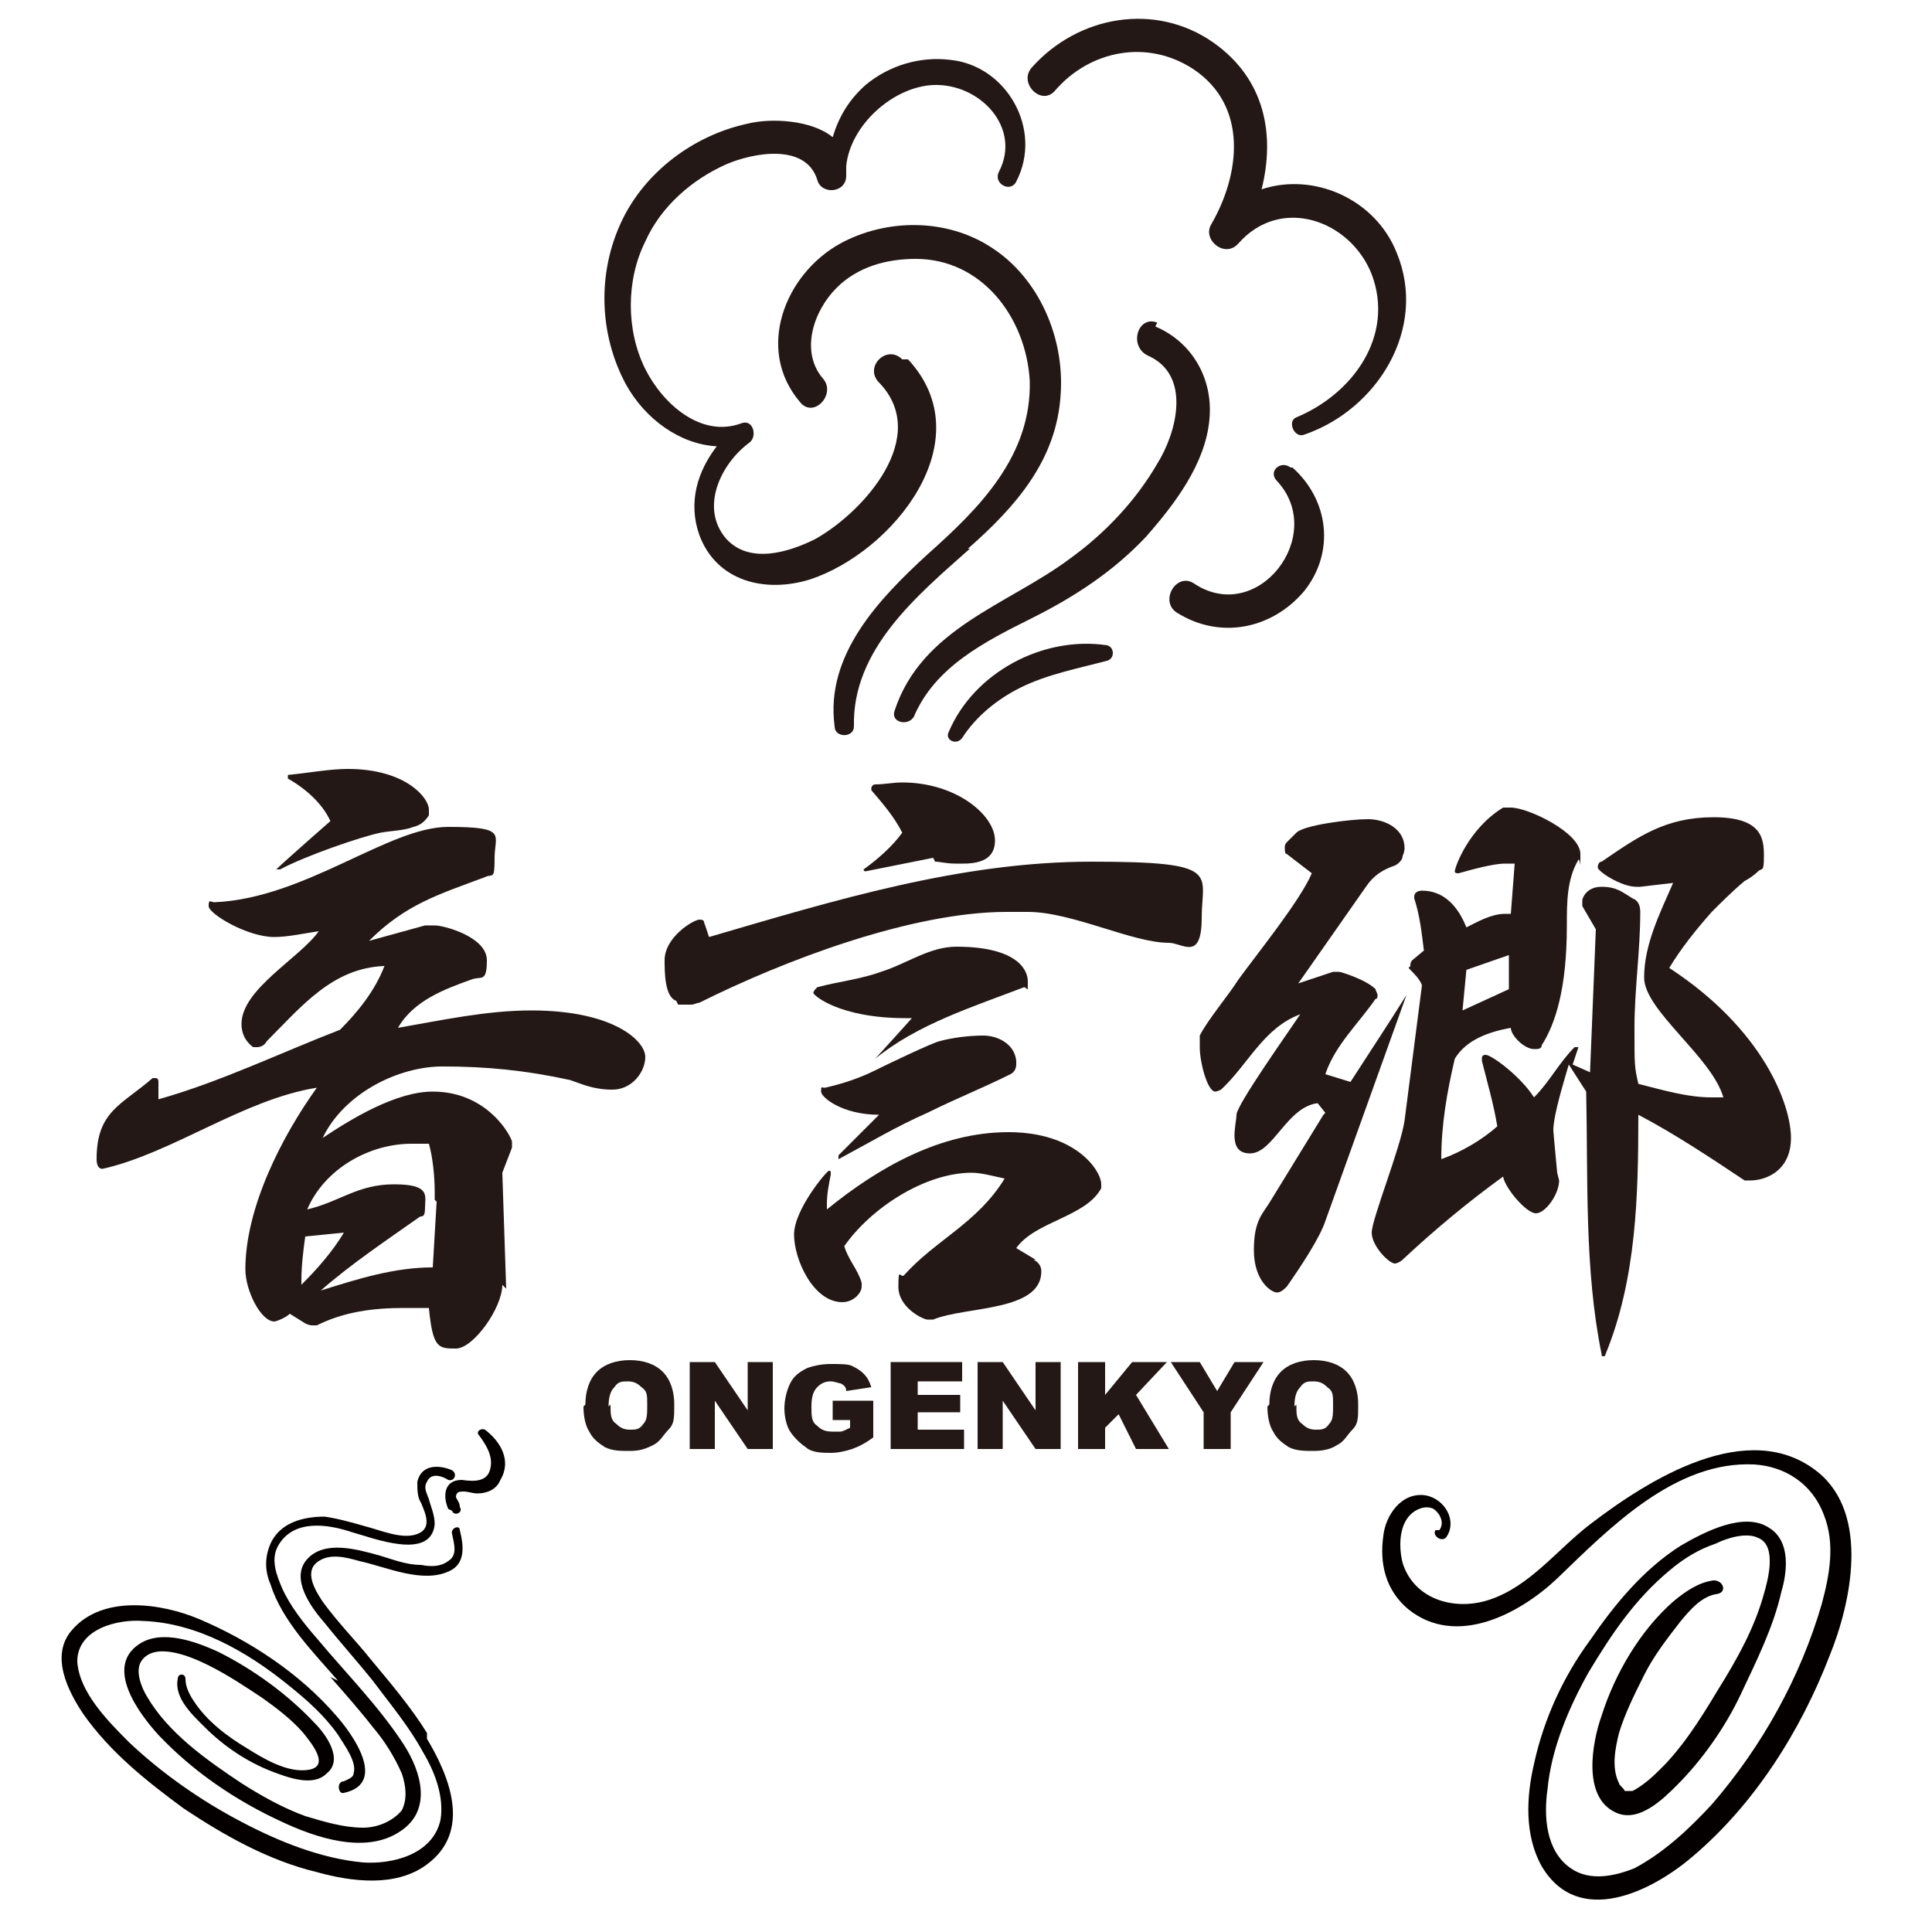
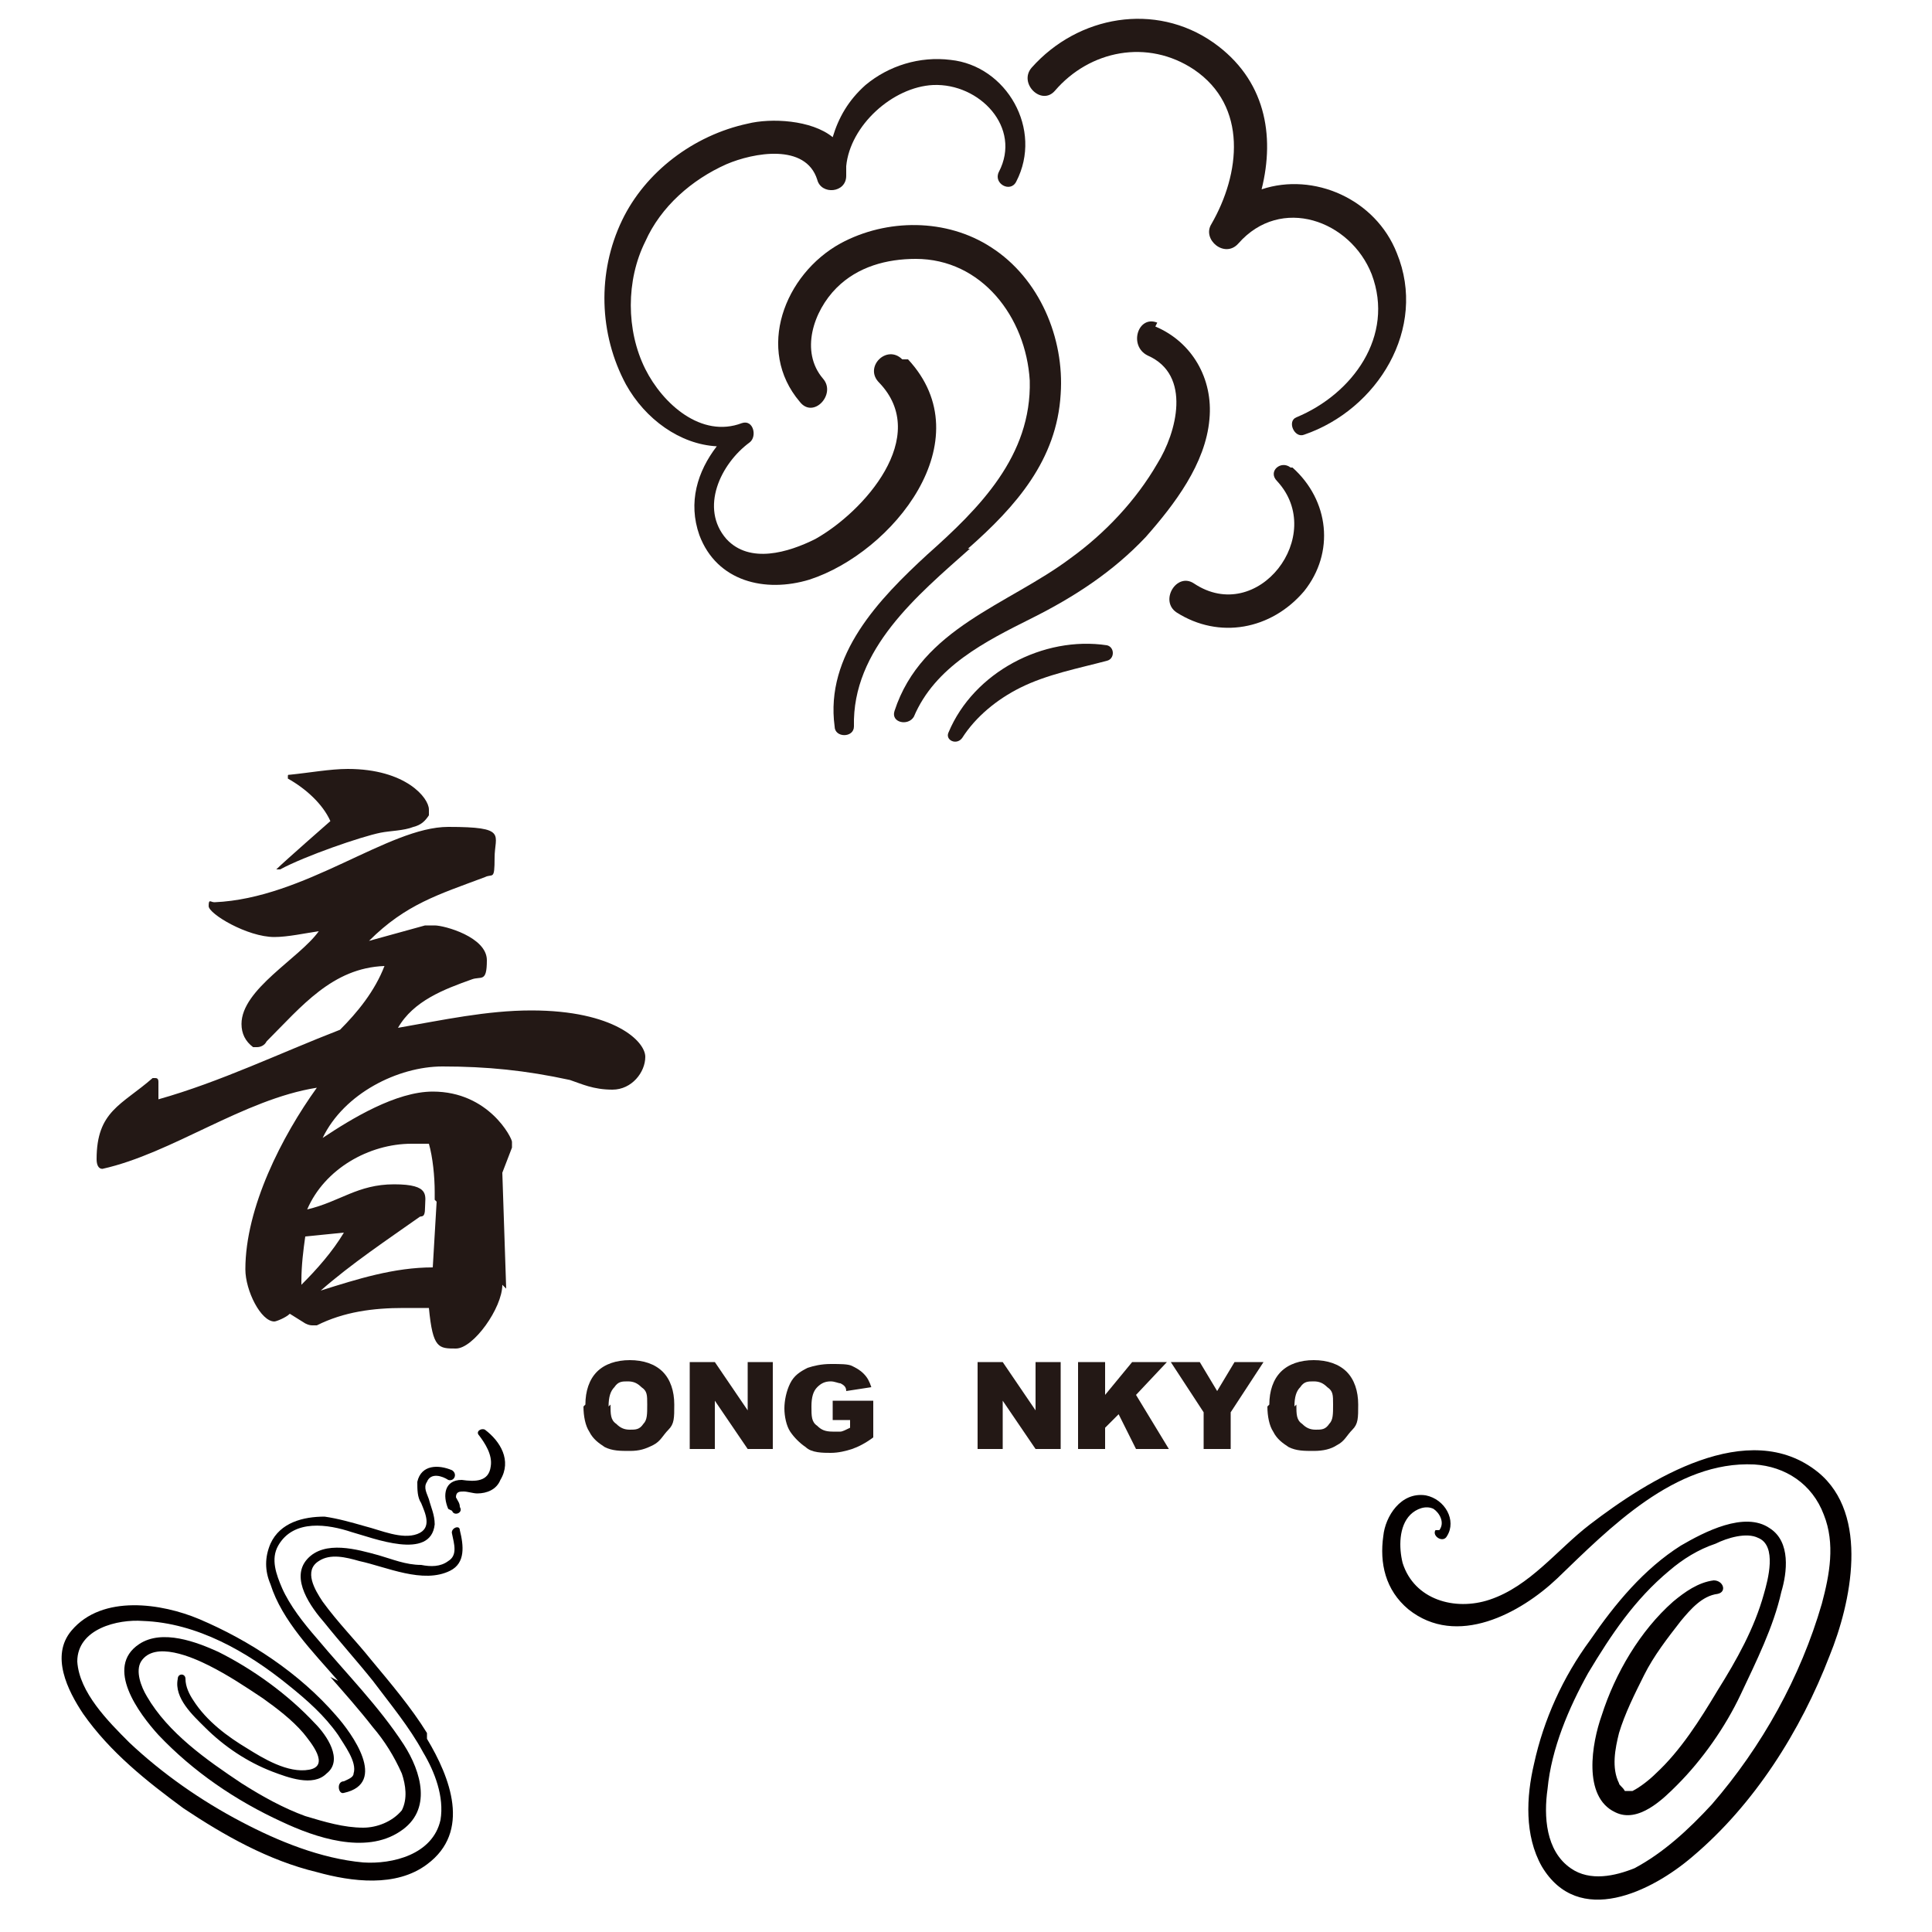
<svg xmlns="http://www.w3.org/2000/svg" id="_レイヤー_1" data-name="レイヤー_1" version="1.1" viewBox="0 0 100 100">
  <defs>
    <style>
      .st0 {
        fill: #231815;
      }

      .st1 {
        fill: #040000;
      }
    </style>
  </defs>
  <g>
    <path class="st0" d="M46.7,18.6c-.8-.8-2,.4-1.2,1.2,2.7,2.8-.8,6.7-3.3,8.1-1.4.7-3.4,1.3-4.6,0-1.4-1.6-.3-3.9,1.2-5,.4-.3.2-1.2-.4-1-2.1.8-4.1-1-5-2.8-1-2-1-4.6,0-6.6.8-1.8,2.4-3.2,4.2-4,1.4-.6,4.1-1.1,4.7.8.2.8,1.5.7,1.5-.2,0-.2,0-.3,0-.5.2-2.1,2.4-4.1,4.5-4.2,2.4-.1,4.6,2.2,3.4,4.5-.3.6.6,1.1.9.5,1.4-2.7-.5-6-3.4-6.3-1.6-.2-3.2.3-4.4,1.3-.9.8-1.4,1.7-1.7,2.7-1.1-.9-3.2-1-4.4-.7-2.8.6-5.3,2.5-6.5,5-1.3,2.7-1.2,5.9.2,8.5,1,1.8,2.8,3.1,4.7,3.2-1,1.3-1.5,2.9-.9,4.6.9,2.4,3.4,3,5.7,2.3,4.3-1.4,9-7.2,5.1-11.4Z" />
    <path class="st0" d="M72.3,13.1c-1.1-2.8-4.3-4.2-7-3.3.7-2.8.2-5.7-2.5-7.6-3-2.1-7-1.4-9.4,1.3-.7.8.5,2,1.2,1.2,1.8-2.1,4.8-2.7,7.2-1.1,2.8,1.9,2.4,5.4.9,8-.5.8.7,1.8,1.4,1,2.2-2.5,5.8-1.2,6.9,1.6,1.2,3.2-1,6.2-3.9,7.4-.5.2-.1,1.1.4.9,3.8-1.3,6.4-5.5,4.8-9.4Z" />
    <path class="st0" d="M50.1,28.4c2.5-2.2,4.6-4.6,4.8-8,.2-2.9-1.1-6-3.6-7.6-2.3-1.5-5.4-1.5-7.8-.2-2.9,1.6-4.4,5.5-2.1,8.2.7.9,1.9-.4,1.2-1.2-1.2-1.4-.5-3.5.7-4.7,1.1-1.1,2.6-1.5,4.1-1.5,3.4,0,5.7,3,5.9,6.3.1,3.9-2.6,6.6-5.3,9-2.5,2.3-5.3,5.2-4.8,8.9,0,.6,1,.6,1,0-.1-4,3.3-6.8,6-9.2Z" />
    <path class="st0" d="M59.9,16.7c-1-.4-1.5,1.2-.5,1.7,2.3,1,1.5,4,.5,5.6-1.1,1.9-2.7,3.6-4.5,4.9-3.2,2.4-7.7,3.6-9.1,7.9-.2.6.7.8,1,.3,1.1-2.6,3.7-3.9,6.1-5.1,2.2-1.1,4.2-2.4,5.9-4.2,1.5-1.7,3.1-3.8,3.3-6.1.2-2.1-.9-4-2.8-4.8Z" />
-     <path class="st0" d="M66.8,24.2c-.5-.4-1.2.2-.7.7,2.6,2.8-1,7.5-4.3,5.3-.9-.6-1.8.9-.9,1.5,2.2,1.4,4.9.9,6.6-1.1,1.6-2,1.3-4.7-.6-6.4Z" />
+     <path class="st0" d="M66.8,24.2c-.5-.4-1.2.2-.7.7,2.6,2.8-1,7.5-4.3,5.3-.9-.6-1.8.9-.9,1.5,2.2,1.4,4.9.9,6.6-1.1,1.6-2,1.3-4.7-.6-6.4" />
    <path class="st0" d="M57.3,33.4c-3.3-.5-6.9,1.4-8.2,4.5-.2.4.4.7.7.3.7-1.1,1.8-2,3-2.6,1.4-.7,3-1,4.5-1.4.4-.1.4-.7,0-.8Z" />
  </g>
  <g>
    <path class="st0" d="M26,66.5c0,1.2-1.5,3.3-2.4,3.3s-1.2,0-1.4-2.1c-.4,0-.8,0-1.3,0-1.6,0-3.1.2-4.5.9,0,0-.1,0-.2,0s-.2,0-.4-.1l-.8-.5c-.2.2-.7.4-.8.4-.7,0-1.5-1.6-1.5-2.7,0-3.2,1.9-6.9,3.7-9.4-3.8.6-7.5,3.4-11.1,4.2h0c-.2,0-.3-.2-.3-.5,0-2.5,1.3-2.8,2.9-4.2,0,0,.1,0,.1,0,.1,0,.2,0,.2.2v.9c3.2-.9,6.3-2.4,9.4-3.6.9-.9,1.8-2,2.3-3.3-2.7.1-4.3,2.1-6.1,3.9-.1.2-.3.3-.5.3s-.2,0-.2,0c-.4-.3-.6-.7-.6-1.2,0-1.8,3-3.4,4-4.8-.7.1-1.6.3-2.3.3-1.4,0-3.4-1.2-3.4-1.6s.1-.2.3-.2c4.7-.2,9-3.9,12.1-3.9s2.4.4,2.4,1.6-.1.8-.5,1c-2.4.9-4.1,1.4-6,3.3l2.9-.8c.2,0,.3,0,.5,0,.5,0,2.7.6,2.7,1.8s-.3.8-.8,1c-1.4.5-3,1.1-3.8,2.5,2.3-.4,4.6-.9,6.9-.9,4.3,0,5.9,1.6,5.9,2.4s-.7,1.7-1.7,1.7-1.6-.3-2.2-.5c-2.3-.5-4.3-.7-6.6-.7s-5.1,1.4-6.2,3.7c1.5-1,3.8-2.4,5.7-2.4,2.9,0,4.1,2.4,4.1,2.6s0,.2,0,.3l-.5,1.3.2,6h0ZM14.3,45s0,0,0,0,0,0,0,0c.4-.4,2.8-2.5,2.8-2.5-.4-.9-1.3-1.7-2.2-2.2,0,0,0,0,0-.1s0-.1.1-.1c1-.1,2.1-.3,3-.3,3,0,4.2,1.5,4.2,2.1s0,.2,0,.3c-.2.3-.4.5-.8.6-.5.2-1.2.2-1.7.3-1,.2-3.9,1.2-5.2,1.9h0ZM15.6,66.5c.8-.8,1.6-1.7,2.2-2.7l-2,.2c-.1.7-.2,1.5-.2,2.3v.3ZM22.5,62.1v-.4c0-.8-.1-1.8-.3-2.5h-.5s-.4,0-.4,0c-2.2,0-4.5,1.3-5.4,3.4,1.7-.4,2.6-1.3,4.5-1.3s1.6.6,1.6,1.2-.2.4-.3.5c-1.7,1.2-3.5,2.4-5.1,3.8,1.9-.6,3.8-1.2,5.8-1.2l.2-3.4Z" />
-     <path class="st0" d="M35,51.8c-.6-.2-.6-1.5-.6-2.1,0-1.2,1.5-2.1,1.8-2.1s.2.1.3.3l.2.6c6.5-1.9,13-3.9,19.8-3.9s5.7.6,5.7,2.9-1,1.3-1.7,1.3c-1.9,0-5-1.6-7.3-1.6s-.7,0-1.1,0c-4.9,0-11.5,2.5-15.9,4.7-.1,0-.3.1-.4.1s-.2,0-.4,0h-.3ZM53.5,65.2c.2.1.4.3.4.6,0,2.1-3.9,1.8-5.6,2.5-.1,0-.2,0-.3,0-.2,0-1.5-.6-1.5-1.7s.1-.4.3-.6c1.6-1.8,3.8-2.7,5.2-5-.5-.1-1.2-.3-1.7-.3-2.4,0-5.2,1.8-6.6,3.8.2.7.7,1.2.9,1.9,0,0,0,.1,0,.2,0,.3-.4.8-1,.8-1.5,0-2.5-2.2-2.5-3.5s1.7-3.3,1.8-3.3.1,0,.1.2h0c-.1.5-.2,1-.2,1.5v.3c2.7-2.2,5.9-4,9.4-4s4.8,2,4.8,2.7,0,.2,0,.2c-.8,1.5-3.4,1.7-4.4,3.1l1,.6ZM45.3,54.8s0,0,0,0h0c.1-.1,1.9-2.1,1.9-2.1h-.3c-3.5,0-4.8-1.2-4.8-1.3s.1-.2.2-.3c1.1-.3,2.2-.4,3.3-.8,1.3-.4,2.5-1.3,3.9-1.3,3,0,3.7,1.1,3.7,1.8s0,.3-.2.3c-2.6,1-5.5,1.9-7.7,3.7h0ZM43.4,59.8s0,0,0,0,0,0,0,0l2.1-2.1c-1.9,0-3-.9-3-1.2s0-.2.2-.2c.9-.2,1.8-.5,2.6-.9.6-.3,2.9-1.4,3.3-1.5.7-.2,1.6-.3,2.3-.3s1.6.4,1.7,1.3c0,0,0,.1,0,.2,0,.2-.1.4-.3.5-1.4.7-2.9,1.3-4.3,2-1.6.7-3.1,1.6-4.6,2.4h0ZM48.3,44.4l-3.5.7c0,0-.1,0-.1-.1s0,0,0,0c.7-.5,1.5-1.2,2-1.9-.4-.8-1-1.5-1.6-2.2,0,0,0,0,0-.1,0-.1.1-.2.2-.2.5,0,.9-.1,1.4-.1,2.8,0,4.8,1.7,4.8,3s-1.4,1.2-2,1.2-.8-.1-1.1-.1h0Z" />
-     <path class="st0" d="M68.6,57.6l-.4-.5c-1.6.2-2.3,2.6-3.5,2.6s-.7-1.5-.7-2,2.7-4.3,3.3-5.2c-1.9.7-2.7,2.6-4.1,3.9,0,0-.2.1-.3.1-.4,0-.8-1.5-.8-2.3s0-.4,0-.6c.4-.8,1.5-2.1,2-2.9,1.1-1.5,3.2-4.1,3.8-5.5l-1.3-1c-.1,0-.1-.2-.1-.3s0-.2.1-.3l.5-.5c.4-.4,2.8-.7,3.7-.7s1.9.5,1.9,1.5c0,0,0,.2-.1.4,0,.2-.2.4-.4.5-.6.2-1.1.5-1.5,1.1l-3.5,5,1.8-.6c.1,0,.2,0,.3,0s1.4.4,1.9.9c0,.1.1.2.1.3s0,.2-.1.2c-.9,1.3-2.1,2.4-2.6,3.9l1.3.4c.9-1.4,1.9-2.9,2.9-4.5h0s0,0,0,0l-4.2,11.7c-.3.9-1.3,2.4-2,3.4-.1.1-.3.3-.5.3-.3,0-1.2-.6-1.2-2.2s.5-1.9.9-2.6l2.7-4.4ZM80.7,61.1c0,.7-.7,1.7-1.2,1.7s-1.6-1.3-1.7-1.9c-1.8,1.3-3.6,2.8-5.2,4.3-.1.1-.3.2-.4.2-.3,0-1.2-.9-1.2-1.6s1.5-4.4,1.7-5.8l.9-7c-.1-.3-.4-.6-.6-.8s0-.1,0-.2,0-.2.1-.3l.6-.5c-.1-.8-.2-1.8-.5-2.7,0,0,0,0,0-.1,0-.2.2-.3.4-.3,1.2,0,1.9.9,2.3,1.9.6-.3,1.3-.7,2-.7s.2,0,.3,0l.2-2.6c-.2,0-.3,0-.5,0-.6,0-1.7.3-2.4.5h0c-.1,0-.2,0-.2-.1,0-.2.7-2.2,2.5-3.3.1,0,.3,0,.4,0,.9,0,3.6,1.3,3.6,2.4s0,.2-.1.3c-.6,1-.6,2.2-.6,3.4,0,3.3-.6,5.1-1.3,6.2,0,.2-.2.2-.4.2-.5,0-1.2-.7-1.2-1.1-1.1.2-2.3.6-2.9,1.6-.4,1.7-.7,3.4-.7,5.2,1.1-.4,2.1-1,2.9-1.7-.2-1.2-.5-2.2-.8-3.4h0c0-.2,0-.3.2-.3.3,0,1.8,1.1,2.5,2.2.8-.8,1.3-1.8,2.1-2.6,0,0,.1,0,.1,0,0,0,.1,0,.1,0h0s-.3.9-.3.9l.9.4c.1-2.5.2-4.9.3-7.4l-.7-1.2c0-.1,0-.2,0-.3s.2-.7,1-.7,1.1.3,1.6.6c.3.1.4.4.4.7,0,2-.3,4-.3,6s0,2,.2,2.9c1.2.3,2.5.7,3.8.7s.4,0,.6,0c-.6-2.1-4.1-4.5-4.1-6.2s.8-3.3,1.5-4.9l-1.7.2h-.2c-.8,0-2-.8-2-1s.1-.3.2-.3c1.9-1.3,3.3-2.3,5.8-2.3s2.6,1.1,2.6,2-.1.6-.3.8c-.2.2-.5.4-.7.5-.6.5-1.2,1.1-1.7,1.6-.8.9-1.6,1.9-2.2,2.9,4.9,3.2,6.3,7.1,6.3,8.8s-1.3,2.2-2.1,2.2-.2,0-.3,0c-1.8-1.2-3.6-2.4-5.5-3.4,0,4.2-.1,8.5-1.7,12.4,0,0,0,.1-.1.1s-.1,0-.1-.1c-.9-4.4-.7-9.1-.8-13.6l-.9-1.4c-.2.7-.8,2.6-.8,3.4h0c0,.1.2,2.2.2,2.2h0ZM78.2,49.4l-2.3.8-.2,2.1,2.4-1.1v-1.9Z" />
  </g>
  <g>
    <path class="st1" d="M17.1,86.8c.7.8,1.5,1.7,2.2,2.6.6.7,1.1,1.5,1.5,2.4.2.6.3,1.3,0,1.9-.5.6-1.3.9-2,.9-1,0-2-.3-3-.6-1.1-.4-2.2-1-3.3-1.7-1.8-1.2-3.8-2.6-4.9-4.5-.3-.5-.6-1.3-.3-1.8.7-1.1,2.7-.2,3.5.2,1,.5,1.9,1.1,2.8,1.7.7.5,1.5,1.1,2.1,1.8.4.5,1.4,1.7.3,1.9-1.1.2-2.4-.6-3.2-1.1-1-.6-2.1-1.4-2.8-2.5-.2-.3-.4-.7-.4-1.1,0-.3-.4-.3-.4,0-.2,1,.8,1.9,1.4,2.5,1,1,2.2,1.8,3.5,2.3.8.3,2.1.8,2.8.1.9-.7,0-2-.6-2.6-1.4-1.5-3.2-2.8-5-3.7-1.1-.5-2.9-1.2-4.1-.4-1.8,1.2,0,3.6,1,4.7,1.8,1.9,4,3.4,6.4,4.5,1.7.8,4.3,1.7,6.1.5,1.7-1.1,1.1-3.1.2-4.5-1.3-2-3-3.7-4.5-5.5-.7-.8-1.4-1.7-1.8-2.6-.3-.7-.6-1.5-.2-2.2.8-1.4,2.6-1.1,3.8-.7,1.1.3,4.1,1.5,4.3-.4,0-.5-.2-.9-.3-1.3-.1-.3-.3-.6-.1-.9.2-.5.8-.3,1.1-.1.3.1.5-.3.2-.5-.7-.3-1.6-.3-1.8.6,0,.4,0,.8.2,1.1.2.5.6,1.3-.2,1.6-.8.3-1.9-.2-2.7-.4-.7-.2-1.4-.4-2.1-.5-1.1,0-2.3.3-2.8,1.4-.3.7-.3,1.4,0,2.1.6,1.9,2.2,3.5,3.5,5Z" />
    <path class="st1" d="M22.1,89.7c-.8-1.3-1.9-2.6-2.9-3.8-.8-1-1.7-1.9-2.5-3-.4-.6-1-1.6-.2-2.1.6-.4,1.4-.2,2.1,0,1.4.3,3.3,1.2,4.7.5.8-.4.7-1.3.5-2.1,0-.3-.5-.1-.4.2.1.5.3,1.1-.2,1.4-.4.3-.9.3-1.4.2-.8,0-1.5-.3-2.2-.5-1.1-.3-2.8-.8-3.7.2-.9,1,.2,2.5.9,3.3.8,1,1.7,2,2.5,3,.9,1.2,1.9,2.4,2.6,3.7.6,1,1.1,2.3.9,3.5-.4,1.8-2.5,2.3-4,2.2-2.2-.2-4.4-1.1-6.3-2.1-2.1-1.1-4.1-2.5-5.8-4.1-1.1-1.1-2.6-2.6-2.7-4.2,0-1.7,2.1-2.2,3.4-2.1,2.8.1,5.4,1.6,7.5,3.3,1,.8,1.9,1.6,2.6,2.6.3.5,1,1.4.8,2,0,.2-.3.3-.5.4-.4,0-.3.7,0,.6,2.3-.5.4-3.1-.4-4-1.9-2.2-4.5-3.9-7.1-5-1.9-.8-5-1.3-6.6.6-1.1,1.3-.2,3.1.6,4.3,1.4,2,3.3,3.5,5.2,4.9,2.1,1.4,4.4,2.7,6.9,3.3,1.8.5,4.1.8,5.7-.4,2.3-1.7,1.2-4.5,0-6.5Z" />
    <path class="st1" d="M23.4,78.2c.1.3.6.1.4-.2,0-.2-.1-.3-.2-.5,0-.3.2-.3.4-.3.2,0,.5.1.7.1.5,0,1-.2,1.2-.7.6-1,0-2-.8-2.6-.2-.1-.5.1-.3.3.3.4.7,1,.6,1.6-.1.8-.8.8-1.5.7-.9,0-1,.8-.7,1.5Z" />
  </g>
  <path class="st1" d="M74.5,79.2c.3-.4,0-.9-.3-1.1-.4-.2-.9,0-1.2.3-.6.6-.6,1.7-.4,2.5.6,1.9,2.7,2.5,4.5,1.9,2.1-.7,3.5-2.6,5.2-3.9,3-2.3,8.2-5.6,11.8-2.7,2.7,2.2,1.7,6.8.6,9.5-1.5,3.9-3.9,7.7-7.1,10.4-2.1,1.8-5.9,3.7-7.8.5-.9-1.6-.8-3.6-.4-5.3.5-2.3,1.5-4.5,2.9-6.4,1.3-1.9,2.8-3.7,4.7-4.9,1.2-.7,3.3-1.8,4.6-.9,1.1.7.9,2.3.6,3.3-.4,1.8-1.3,3.6-2.1,5.3-.8,1.7-2,3.4-3.3,4.7-.7.7-2,2-3.2,1.4-1.7-.8-1.2-3.6-.7-5,.7-2.2,2-4.4,3.7-5.9.6-.5,1.3-1,2.1-1.1.5,0,.7.6.2.7-.8.1-1.4.8-1.9,1.4-.7.9-1.4,1.8-1.9,2.8-.5,1-1,2-1.3,3-.2.8-.4,1.8,0,2.6,0,.1.2.2.3.4,0,0,.1,0,0,0,.1,0,0,0,.1,0,0,0,.2,0,.3,0,.4-.2.9-.6,1.2-.9,1.3-1.2,2.3-2.8,3.2-4.3,1-1.6,1.9-3.2,2.4-5,.2-.7.7-2.5-.3-2.9-.6-.3-1.6,0-2.2.3-.9.3-1.7.8-2.4,1.4-1.8,1.5-3,3.3-4.2,5.3-1,1.8-1.9,3.9-2.1,6-.2,1.4-.1,3.2,1.2,4.1,1,.7,2.3.4,3.3,0,1.5-.8,2.8-2,4-3.3,2.6-3,4.6-6.6,5.7-10.4.4-1.5.7-3.1.1-4.6-.6-1.6-2-2.5-3.6-2.6-4.1-.2-7.5,3.3-10.2,5.9-1.9,1.8-5.2,3.6-7.7,1.6-1.2-1-1.5-2.4-1.3-3.8.1-1,.9-2.3,2.2-2.1,1,.2,1.6,1.3,1.1,2.1-.2.4-.8,0-.6-.3h0Z" />
  <g>
    <path class="st0" d="M30.3,72.7c0-.7.2-1.3.6-1.7.4-.4,1-.6,1.7-.6s1.3.2,1.7.6.6,1,.6,1.7,0,1-.3,1.3-.4.6-.8.8-.7.3-1.2.3-.9,0-1.3-.2c-.3-.2-.6-.4-.8-.8-.2-.3-.3-.8-.3-1.3ZM31.6,72.7c0,.5,0,.8.3,1,.2.2.4.3.7.3s.5,0,.7-.3c.2-.2.2-.5.2-1s0-.7-.3-.9c-.2-.2-.4-.3-.7-.3s-.5,0-.7.3c-.2.2-.3.5-.3,1Z" />
    <path class="st0" d="M35.7,70.5h1.3l1.7,2.5v-2.5h1.3v4.5h-1.3l-1.7-2.5v2.5h-1.3v-4.5Z" />
    <path class="st0" d="M43.1,73.4v-.9h2.1v1.9c-.4.3-.8.5-1.1.6s-.7.2-1.1.2-1,0-1.3-.3c-.3-.2-.6-.5-.8-.8s-.3-.8-.3-1.2.1-.9.3-1.3.5-.6.9-.8c.3-.1.7-.2,1.2-.2s.9,0,1.1.1.4.2.6.4c.2.2.3.4.4.7l-1.3.2c0-.2-.1-.3-.3-.4-.1,0-.3-.1-.5-.1-.3,0-.5.1-.7.3-.2.2-.3.5-.3,1s0,.8.3,1c.2.2.4.3.8.3s.3,0,.4,0c.1,0,.3-.1.5-.2v-.4h-.9Z" />
-     <path class="st0" d="M46.1,70.5h3.7v1h-2.3v.7h2.2v.9h-2.2v.9h2.4v1h-3.8v-4.5Z" />
    <path class="st0" d="M50.6,70.5h1.3l1.7,2.5v-2.5h1.3v4.5h-1.3l-1.7-2.5v2.5h-1.3v-4.5Z" />
    <path class="st0" d="M55.8,70.5h1.4v1.7l1.4-1.7h1.8l-1.6,1.7,1.7,2.8h-1.7l-.9-1.8-.7.7v1.1h-1.4v-4.5Z" />
    <path class="st0" d="M60.6,70.5h1.5l.9,1.5.9-1.5h1.5l-1.7,2.6v1.9h-1.4v-1.9l-1.7-2.6Z" />
    <path class="st0" d="M65.7,72.7c0-.7.2-1.3.6-1.7.4-.4,1-.6,1.7-.6s1.3.2,1.7.6c.4.4.6,1,.6,1.7s0,1-.3,1.3-.4.6-.8.8c-.3.2-.7.3-1.2.3s-.9,0-1.3-.2c-.3-.2-.6-.4-.8-.8-.2-.3-.3-.8-.3-1.3ZM67.1,72.7c0,.5,0,.8.3,1,.2.2.4.3.7.3s.5,0,.7-.3c.2-.2.2-.5.2-1s0-.7-.3-.9c-.2-.2-.4-.3-.7-.3s-.5,0-.7.3c-.2.2-.3.5-.3,1Z" />
  </g>
</svg>